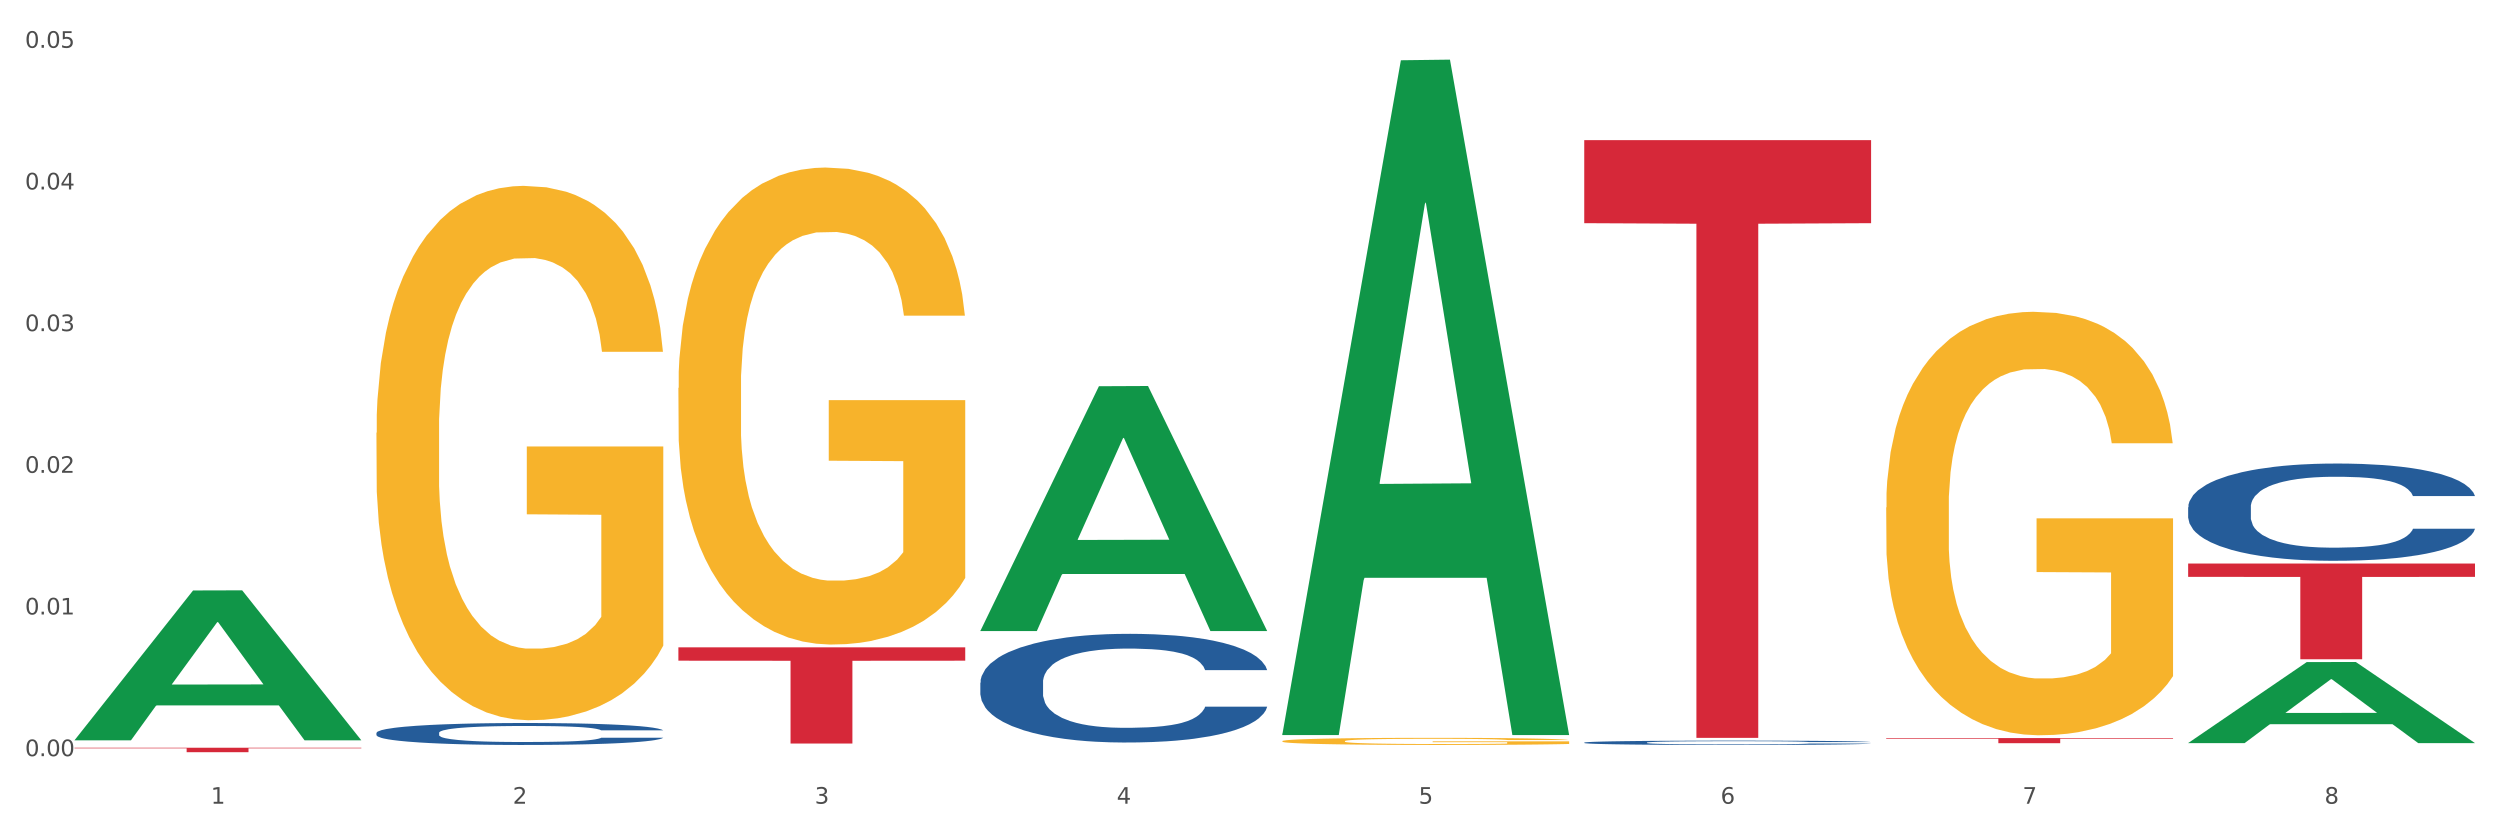
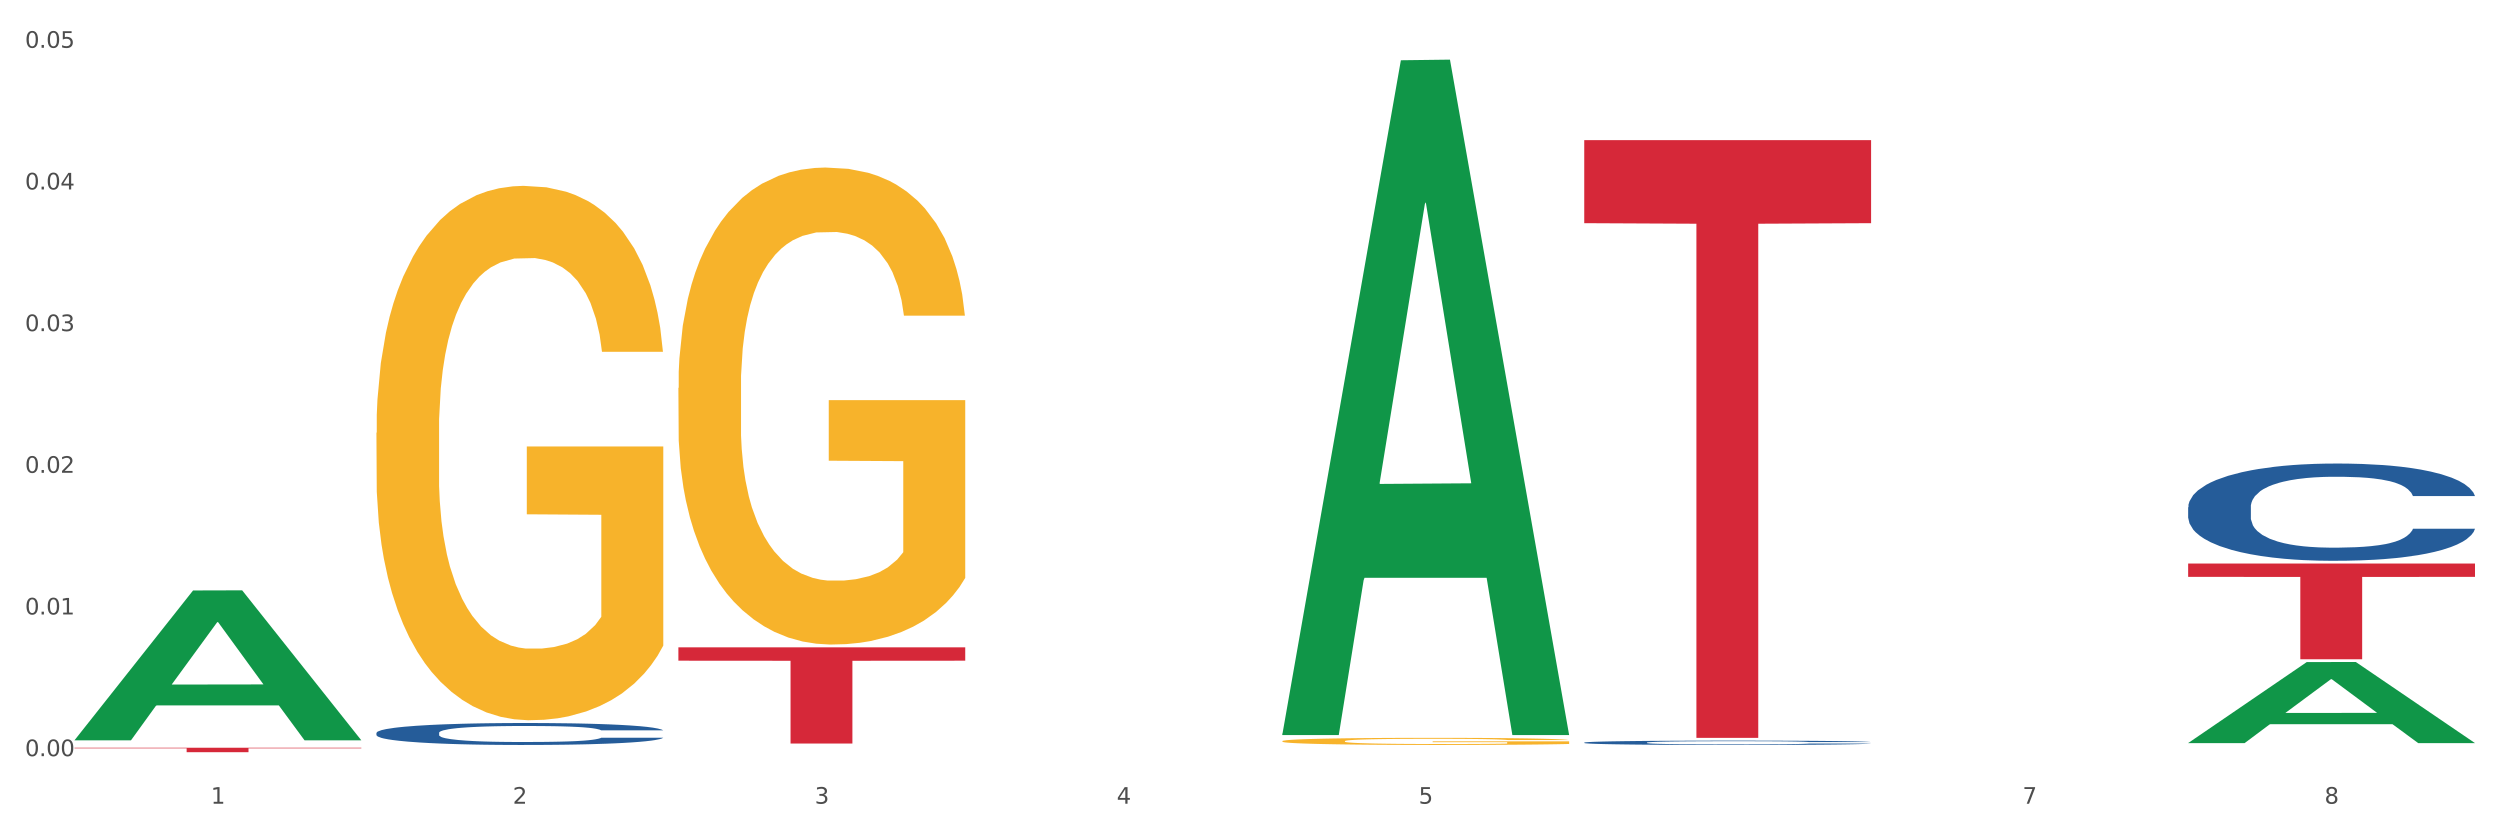
<svg xmlns="http://www.w3.org/2000/svg" xmlns:xlink="http://www.w3.org/1999/xlink" width="1080pt" height="360pt" viewBox="0 0 1080 360" version="1.1">
  <rect x="0" y="0" width="1080" height="360" fill="#333333" stroke="none" />
  <defs>
    <style type="text/css">*{stroke-linejoin: round; stroke-linecap: butt}</style>
  </defs>
  <g id="figure_1">
    <g id="patch_1">
      <path d="M 0 360  L 1080 360  L 1080 0  L 0 0  z " style="fill: #ffffff; stroke: #ffffff; stroke-linejoin: miter" />
    </g>
    <g id="axes_1">
      <g id="matplotlib.axis_1">
        <g id="xtick_1">
          <g id="text_1">
            <g style="fill: #4d4d4d" transform="translate(91.082 347.204) scale(0.096 -0.096)">
              <defs>
                <path id="DejaVuSans-31" d="M 794 531  L 1825 531  L 1825 4091  L 703 3866  L 703 4441  L 1819 4666  L 2450 4666  L 2450 531  L 3481 531  L 3481 0  L 794 0  L 794 531  z " transform="scale(0.016)" />
              </defs>
              <use xlink:href="#DejaVuSans-31" />
            </g>
          </g>
        </g>
        <g id="xtick_2">
          <g id="text_2">
            <g style="fill: #4d4d4d" transform="translate(221.525 347.204) scale(0.096 -0.096)">
              <defs>
                <path id="DejaVuSans-32" d="M 1228 531  L 3431 531  L 3431 0  L 469 0  L 469 531  Q 828 903 1448 1529  Q 2069 2156 2228 2338  Q 2531 2678 2651 2914  Q 2772 3150 2772 3378  Q 2772 3750 2511 3984  Q 2250 4219 1831 4219  Q 1534 4219 1204 4116  Q 875 4013 500 3803  L 500 4441  Q 881 4594 1212 4672  Q 1544 4750 1819 4750  Q 2544 4750 2975 4387  Q 3406 4025 3406 3419  Q 3406 3131 3298 2873  Q 3191 2616 2906 2266  Q 2828 2175 2409 1742  Q 1991 1309 1228 531  z " transform="scale(0.016)" />
              </defs>
              <use xlink:href="#DejaVuSans-32" />
            </g>
          </g>
        </g>
        <g id="xtick_3">
          <g id="text_3">
            <g style="fill: #4d4d4d" transform="translate(351.968 347.204) scale(0.096 -0.096)">
              <defs>
                <path id="DejaVuSans-33" d="M 2597 2516  Q 3050 2419 3304 2112  Q 3559 1806 3559 1356  Q 3559 666 3084 287  Q 2609 -91 1734 -91  Q 1441 -91 1130 -33  Q 819 25 488 141  L 488 750  Q 750 597 1062 519  Q 1375 441 1716 441  Q 2309 441 2620 675  Q 2931 909 2931 1356  Q 2931 1769 2642 2001  Q 2353 2234 1838 2234  L 1294 2234  L 1294 2753  L 1863 2753  Q 2328 2753 2575 2939  Q 2822 3125 2822 3475  Q 2822 3834 2567 4026  Q 2313 4219 1838 4219  Q 1578 4219 1281 4162  Q 984 4106 628 3988  L 628 4550  Q 988 4650 1302 4700  Q 1616 4750 1894 4750  Q 2613 4750 3031 4423  Q 3450 4097 3450 3541  Q 3450 3153 3228 2886  Q 3006 2619 2597 2516  z " transform="scale(0.016)" />
              </defs>
              <use xlink:href="#DejaVuSans-33" />
            </g>
          </g>
        </g>
        <g id="xtick_4">
          <g id="text_4">
            <g style="fill: #4d4d4d" transform="translate(482.412 347.204) scale(0.096 -0.096)">
              <defs>
                <path id="DejaVuSans-34" d="M 2419 4116  L 825 1625  L 2419 1625  L 2419 4116  z M 2253 4666  L 3047 4666  L 3047 1625  L 3713 1625  L 3713 1100  L 3047 1100  L 3047 0  L 2419 0  L 2419 1100  L 313 1100  L 313 1709  L 2253 4666  z " transform="scale(0.016)" />
              </defs>
              <use xlink:href="#DejaVuSans-34" />
            </g>
          </g>
        </g>
        <g id="xtick_5">
          <g id="text_5">
            <g style="fill: #4d4d4d" transform="translate(612.855 347.204) scale(0.096 -0.096)">
              <defs>
                <path id="DejaVuSans-35" d="M 691 4666  L 3169 4666  L 3169 4134  L 1269 4134  L 1269 2991  Q 1406 3038 1543 3061  Q 1681 3084 1819 3084  Q 2600 3084 3056 2656  Q 3513 2228 3513 1497  Q 3513 744 3044 326  Q 2575 -91 1722 -91  Q 1428 -91 1123 -41  Q 819 9 494 109  L 494 744  Q 775 591 1075 516  Q 1375 441 1709 441  Q 2250 441 2565 725  Q 2881 1009 2881 1497  Q 2881 1984 2565 2268  Q 2250 2553 1709 2553  Q 1456 2553 1204 2497  Q 953 2441 691 2322  L 691 4666  z " transform="scale(0.016)" />
              </defs>
              <use xlink:href="#DejaVuSans-35" />
            </g>
          </g>
        </g>
        <g id="xtick_6">
          <g id="text_6">
            <g style="fill: #4d4d4d" transform="translate(743.299 347.204) scale(0.096 -0.096)">
              <defs>
-                 <path id="DejaVuSans-36" d="M 2113 2584  Q 1688 2584 1439 2293  Q 1191 2003 1191 1497  Q 1191 994 1439 701  Q 1688 409 2113 409  Q 2538 409 2786 701  Q 3034 994 3034 1497  Q 3034 2003 2786 2293  Q 2538 2584 2113 2584  z M 3366 4563  L 3366 3988  Q 3128 4100 2886 4159  Q 2644 4219 2406 4219  Q 1781 4219 1451 3797  Q 1122 3375 1075 2522  Q 1259 2794 1537 2939  Q 1816 3084 2150 3084  Q 2853 3084 3261 2657  Q 3669 2231 3669 1497  Q 3669 778 3244 343  Q 2819 -91 2113 -91  Q 1303 -91 875 529  Q 447 1150 447 2328  Q 447 3434 972 4092  Q 1497 4750 2381 4750  Q 2619 4750 2861 4703  Q 3103 4656 3366 4563  z " transform="scale(0.016)" />
-               </defs>
+                 </defs>
              <use xlink:href="#DejaVuSans-36" />
            </g>
          </g>
        </g>
        <g id="xtick_7">
          <g id="text_7">
            <g style="fill: #4d4d4d" transform="translate(873.742 347.204) scale(0.096 -0.096)">
              <defs>
                <path id="DejaVuSans-37" d="M 525 4666  L 3525 4666  L 3525 4397  L 1831 0  L 1172 0  L 2766 4134  L 525 4134  L 525 4666  z " transform="scale(0.016)" />
              </defs>
              <use xlink:href="#DejaVuSans-37" />
            </g>
          </g>
        </g>
        <g id="xtick_8">
          <g id="text_8">
            <g style="fill: #4d4d4d" transform="translate(1004.185 347.204) scale(0.096 -0.096)">
              <defs>
                <path id="DejaVuSans-38" d="M 2034 2216  Q 1584 2216 1326 1975  Q 1069 1734 1069 1313  Q 1069 891 1326 650  Q 1584 409 2034 409  Q 2484 409 2743 651  Q 3003 894 3003 1313  Q 3003 1734 2745 1975  Q 2488 2216 2034 2216  z M 1403 2484  Q 997 2584 770 2862  Q 544 3141 544 3541  Q 544 4100 942 4425  Q 1341 4750 2034 4750  Q 2731 4750 3128 4425  Q 3525 4100 3525 3541  Q 3525 3141 3298 2862  Q 3072 2584 2669 2484  Q 3125 2378 3379 2068  Q 3634 1759 3634 1313  Q 3634 634 3220 271  Q 2806 -91 2034 -91  Q 1263 -91 848 271  Q 434 634 434 1313  Q 434 1759 690 2068  Q 947 2378 1403 2484  z M 1172 3481  Q 1172 3119 1398 2916  Q 1625 2713 2034 2713  Q 2441 2713 2670 2916  Q 2900 3119 2900 3481  Q 2900 3844 2670 4047  Q 2441 4250 2034 4250  Q 1625 4250 1398 4047  Q 1172 3844 1172 3481  z " transform="scale(0.016)" />
              </defs>
              <use xlink:href="#DejaVuSans-38" />
            </g>
          </g>
        </g>
        <g id="xtick_9" />
        <g id="xtick_10" />
        <g id="xtick_11" />
        <g id="xtick_12" />
        <g id="xtick_13" />
        <g id="xtick_14" />
        <g id="xtick_15" />
      </g>
      <g id="matplotlib.axis_2">
        <g id="ytick_1">
          <g id="text_9">
            <g style="fill: #4d4d4d" transform="translate(10.8 326.664) scale(0.096 -0.096)">
              <defs>
                <path id="DejaVuSans-30" d="M 2034 4250  Q 1547 4250 1301 3770  Q 1056 3291 1056 2328  Q 1056 1369 1301 889  Q 1547 409 2034 409  Q 2525 409 2770 889  Q 3016 1369 3016 2328  Q 3016 3291 2770 3770  Q 2525 4250 2034 4250  z M 2034 4750  Q 2819 4750 3233 4129  Q 3647 3509 3647 2328  Q 3647 1150 3233 529  Q 2819 -91 2034 -91  Q 1250 -91 836 529  Q 422 1150 422 2328  Q 422 3509 836 4129  Q 1250 4750 2034 4750  z " transform="scale(0.016)" />
                <path id="DejaVuSans-2e" d="M 684 794  L 1344 794  L 1344 0  L 684 0  L 684 794  z " transform="scale(0.016)" />
              </defs>
              <use xlink:href="#DejaVuSans-30" />
              <use xlink:href="#DejaVuSans-2e" transform="translate(63.623 0)" />
              <use xlink:href="#DejaVuSans-30" transform="translate(95.41 0)" />
              <use xlink:href="#DejaVuSans-30" transform="translate(159.033 0)" />
            </g>
          </g>
        </g>
        <g id="ytick_2">
          <g id="text_10">
            <g style="fill: #4d4d4d" transform="translate(10.8 265.46) scale(0.096 -0.096)">
              <use xlink:href="#DejaVuSans-30" />
              <use xlink:href="#DejaVuSans-2e" transform="translate(63.623 0)" />
              <use xlink:href="#DejaVuSans-30" transform="translate(95.41 0)" />
              <use xlink:href="#DejaVuSans-31" transform="translate(159.033 0)" />
            </g>
          </g>
        </g>
        <g id="ytick_3">
          <g id="text_11">
            <g style="fill: #4d4d4d" transform="translate(10.8 204.257) scale(0.096 -0.096)">
              <use xlink:href="#DejaVuSans-30" />
              <use xlink:href="#DejaVuSans-2e" transform="translate(63.623 0)" />
              <use xlink:href="#DejaVuSans-30" transform="translate(95.41 0)" />
              <use xlink:href="#DejaVuSans-32" transform="translate(159.033 0)" />
            </g>
          </g>
        </g>
        <g id="ytick_4">
          <g id="text_12">
            <g style="fill: #4d4d4d" transform="translate(10.8 143.053) scale(0.096 -0.096)">
              <use xlink:href="#DejaVuSans-30" />
              <use xlink:href="#DejaVuSans-2e" transform="translate(63.623 0)" />
              <use xlink:href="#DejaVuSans-30" transform="translate(95.41 0)" />
              <use xlink:href="#DejaVuSans-33" transform="translate(159.033 0)" />
            </g>
          </g>
        </g>
        <g id="ytick_5">
          <g id="text_13">
            <g style="fill: #4d4d4d" transform="translate(10.8 81.85) scale(0.096 -0.096)">
              <use xlink:href="#DejaVuSans-30" />
              <use xlink:href="#DejaVuSans-2e" transform="translate(63.623 0)" />
              <use xlink:href="#DejaVuSans-30" transform="translate(95.41 0)" />
              <use xlink:href="#DejaVuSans-34" transform="translate(159.033 0)" />
            </g>
          </g>
        </g>
        <g id="ytick_6">
          <g id="text_14">
            <g style="fill: #4d4d4d" transform="translate(10.8 20.646) scale(0.096 -0.096)">
              <use xlink:href="#DejaVuSans-30" />
              <use xlink:href="#DejaVuSans-2e" transform="translate(63.623 0)" />
              <use xlink:href="#DejaVuSans-30" transform="translate(95.41 0)" />
              <use xlink:href="#DejaVuSans-35" transform="translate(159.033 0)" />
            </g>
          </g>
        </g>
        <g id="ytick_7" />
        <g id="ytick_8" />
        <g id="ytick_9" />
        <g id="ytick_10" />
        <g id="ytick_11" />
      </g>
      <g id="PolyCollection_1">
        <path d="M 32.175 319.703  L 32.303 319.642  L 83.404 255.079  L 104.611 255.018  L 156.096 319.825  L 131.567 319.825  L 120.453 304.733  L 67.691 304.733  L 67.307 304.977  L 56.576 319.825  L 32.175 319.825  L 32.175 319.703  L 74.334 295.727  L 113.81 295.667  L 94.263 268.831  L 94.008 268.709  L 93.752 268.892  L 74.206 295.667  L 74.334 295.727  L 32.175 319.703  z " clip-path="url(#pc0ab0bc6df)" style="fill: #109648" />
        <path d="M 293.062 167.601  L 293.208 167.413  L 293.208 160.638  L 293.501 154.804  L 294.964 140.688  L 297.158 129.02  L 298.768 122.809  L 300.377 117.727  L 302.279 112.646  L 304.62 107.376  L 308.863 99.66  L 311.496 95.708  L 314.715 91.567  L 320.567 85.544  L 324.81 82.157  L 329.199 79.334  L 336.368 75.946  L 341.05 74.44  L 346.025 73.311  L 352.023 72.558  L 356.559 72.37  L 366.507 72.935  L 374.993 74.629  L 379.09 75.946  L 384.357 78.205  L 387.137 79.71  L 391.672 82.721  L 396.354 86.674  L 399.573 90.061  L 404.401 96.46  L 408.058 102.859  L 411.423 110.764  L 413.179 116.222  L 414.496 121.303  L 415.666 127.138  L 416.837 136.36  L 390.502 136.36  L 389.477 129.772  L 387.868 123.562  L 385.527 117.539  L 383.479 113.775  L 379.968 109.07  L 376.749 106.059  L 373.384 103.8  L 369.287 101.918  L 366.069 100.977  L 361.533 100.224  L 352.608 100.413  L 346.61 101.918  L 342.513 103.8  L 339.88 105.494  L 337.539 107.376  L 334.905 110.011  L 331.833 113.963  L 329.638 117.539  L 327.444 122.056  L 325.688 126.573  L 324.079 131.843  L 322.762 137.489  L 321.738 143.323  L 320.86 150.475  L 320.128 162.332  L 320.128 188.116  L 320.421 193.95  L 321.153 201.666  L 322.03 207.501  L 323.493 214.464  L 324.81 219.169  L 327.297 225.945  L 330.077 231.591  L 332.272 235.167  L 334.466 238.178  L 338.27 242.318  L 342.513 245.706  L 346.171 247.776  L 351.145 249.658  L 354.51 250.411  L 357.436 250.788  L 364.605 250.788  L 369.726 250.223  L 375.432 248.905  L 379.821 247.212  L 383.479 245.141  L 387.576 241.754  L 390.209 238.554  L 390.209 199.22  L 358.022 199.031  L 358.022 172.871  L 416.983 172.871  L 416.983 249.658  L 414.496 253.611  L 411.716 257.186  L 408.79 260.386  L 404.401 264.338  L 399.134 268.102  L 394.452 270.737  L 389.477 272.996  L 383.625 275.066  L 376.017 276.948  L 371.336 277.701  L 365.483 278.265  L 358.607 278.453  L 352.608 278.077  L 346.756 277.136  L 340.611 275.442  L 334.613 272.996  L 330.077 270.549  L 325.542 267.538  L 320.714 263.585  L 316.91 259.821  L 313.984 256.434  L 310.765 252.105  L 307.253 246.459  L 304.62 241.377  L 302.279 236.108  L 299.792 229.332  L 298.036 223.498  L 296.281 216.158  L 295.256 210.7  L 294.086 202.231  L 293.208 190.374  L 293.062 167.601  z " clip-path="url(#pc0ab0bc6df)" style="fill: #f7b32b" />
        <path d="M 553.949 320.17  L 554.095 320.167  L 554.095 320.065  L 554.388 319.978  L 555.851 319.767  L 558.045 319.593  L 559.655 319.5  L 561.264 319.424  L 563.166 319.348  L 565.507 319.269  L 569.75 319.153  L 572.383 319.094  L 575.602 319.032  L 581.454 318.942  L 585.697 318.892  L 590.086 318.849  L 597.255 318.799  L 601.937 318.776  L 606.911 318.759  L 612.91 318.748  L 617.445 318.745  L 627.394 318.754  L 635.88 318.779  L 639.977 318.799  L 645.244 318.833  L 648.023 318.855  L 652.559 318.9  L 657.241 318.959  L 660.459 319.01  L 665.287 319.106  L 668.945 319.201  L 672.31 319.32  L 674.066 319.401  L 675.383 319.477  L 676.553 319.564  L 677.724 319.702  L 651.388 319.702  L 650.364 319.604  L 648.755 319.511  L 646.414 319.421  L 644.366 319.365  L 640.854 319.294  L 637.636 319.249  L 634.271 319.215  L 630.174 319.187  L 626.955 319.173  L 622.42 319.162  L 613.495 319.165  L 607.497 319.187  L 603.4 319.215  L 600.767 319.241  L 598.426 319.269  L 595.792 319.308  L 592.72 319.367  L 590.525 319.421  L 588.331 319.488  L 586.575 319.556  L 584.965 319.635  L 583.649 319.719  L 582.625 319.806  L 581.747 319.913  L 581.015 320.091  L 581.015 320.476  L 581.308 320.564  L 582.039 320.679  L 582.917 320.766  L 584.38 320.87  L 585.697 320.941  L 588.184 321.042  L 590.964 321.127  L 593.159 321.18  L 595.353 321.225  L 599.157 321.287  L 603.4 321.338  L 607.058 321.369  L 612.032 321.397  L 615.397 321.408  L 618.323 321.414  L 625.492 321.414  L 630.613 321.405  L 636.319 321.386  L 640.708 321.36  L 644.366 321.329  L 648.462 321.279  L 651.096 321.231  L 651.096 320.642  L 618.908 320.64  L 618.908 320.248  L 677.87 320.248  L 677.87 321.397  L 675.383 321.456  L 672.603 321.509  L 669.677 321.557  L 665.287 321.616  L 660.02 321.673  L 655.339 321.712  L 650.364 321.746  L 644.512 321.777  L 636.904 321.805  L 632.222 321.816  L 626.37 321.825  L 619.494 321.828  L 613.495 321.822  L 607.643 321.808  L 601.498 321.783  L 595.5 321.746  L 590.964 321.709  L 586.429 321.664  L 581.6 321.605  L 577.796 321.549  L 574.87 321.498  L 571.652 321.433  L 568.14 321.349  L 565.507 321.273  L 563.166 321.194  L 560.679 321.093  L 558.923 321.006  L 557.167 320.896  L 556.143 320.814  L 554.973 320.688  L 554.095 320.51  L 553.949 320.17  z " clip-path="url(#pc0ab0bc6df)" style="fill: #f7b32b" />
-         <path d="M 814.835 219.23  L 814.982 219.063  L 814.982 213.048  L 815.274 207.869  L 816.737 195.338  L 818.932 184.978  L 820.541 179.465  L 822.151 174.953  L 824.053 170.442  L 826.394 165.764  L 830.636 158.914  L 833.27 155.405  L 836.489 151.729  L 842.341 146.382  L 846.584 143.375  L 850.973 140.869  L 858.142 137.861  L 862.824 136.524  L 867.798 135.522  L 873.797 134.854  L 878.332 134.687  L 888.281 135.188  L 896.767 136.692  L 900.863 137.861  L 906.13 139.866  L 908.91 141.203  L 913.446 143.876  L 918.127 147.385  L 921.346 150.392  L 926.174 156.073  L 929.832 161.754  L 933.197 168.771  L 934.953 173.617  L 936.269 178.128  L 937.44 183.308  L 938.61 191.495  L 912.275 191.495  L 911.251 185.647  L 909.642 180.133  L 907.301 174.786  L 905.253 171.445  L 901.741 167.268  L 898.522 164.594  L 895.157 162.589  L 891.061 160.919  L 887.842 160.083  L 883.307 159.415  L 874.382 159.582  L 868.383 160.919  L 864.287 162.589  L 861.653 164.093  L 859.312 165.764  L 856.679 168.103  L 853.606 171.612  L 851.412 174.786  L 849.217 178.796  L 847.462 182.806  L 845.852 187.485  L 844.536 192.497  L 843.511 197.677  L 842.634 204.026  L 841.902 214.552  L 841.902 237.442  L 842.195 242.622  L 842.926 249.472  L 843.804 254.652  L 845.267 260.834  L 846.584 265.011  L 849.071 271.026  L 851.851 276.039  L 854.045 279.213  L 856.24 281.886  L 860.044 285.562  L 864.287 288.57  L 867.944 290.408  L 872.919 292.079  L 876.284 292.747  L 879.21 293.081  L 886.379 293.081  L 891.5 292.58  L 897.206 291.41  L 901.595 289.906  L 905.253 288.069  L 909.349 285.061  L 911.983 282.221  L 911.983 247.3  L 879.795 247.133  L 879.795 223.909  L 938.757 223.909  L 938.757 292.079  L 936.269 295.587  L 933.49 298.762  L 930.563 301.602  L 926.174 305.111  L 920.907 308.453  L 916.225 310.792  L 911.251 312.797  L 905.399 314.635  L 897.791 316.306  L 893.109 316.974  L 887.257 317.475  L 880.38 317.642  L 874.382 317.308  L 868.53 316.473  L 862.385 314.969  L 856.386 312.797  L 851.851 310.625  L 847.315 307.951  L 842.487 304.443  L 838.683 301.101  L 835.757 298.094  L 832.538 294.251  L 829.027 289.238  L 826.394 284.727  L 824.053 280.049  L 821.565 274.034  L 819.81 268.854  L 818.054 262.338  L 817.03 257.492  L 815.86 249.974  L 814.982 239.447  L 814.835 219.23  z " clip-path="url(#pc0ab0bc6df)" style="fill: #f7b32b" />
        <path d="M 32.175 323.017  L 156.096 323.017  L 156.096 323.285  L 107.35 323.287  L 107.35 324.95  L 80.628 324.95  L 80.628 323.287  L 32.175 323.285  L 32.175 323.018  L 32.175 323.017  z " clip-path="url(#pc0ab0bc6df)" style="fill: #d62839" />
        <path d="M 293.062 279.643  L 416.983 279.643  L 416.983 285.419  L 368.237 285.458  L 368.237 321.21  L 341.514 321.21  L 341.514 285.458  L 293.062 285.419  L 293.062 279.682  L 293.062 279.643  z " clip-path="url(#pc0ab0bc6df)" style="fill: #d62839" />
        <path d="M 684.392 60.525  L 808.313 60.525  L 808.313 96.411  L 759.567 96.653  L 759.567 318.758  L 732.845 318.758  L 732.845 96.653  L 684.392 96.411  L 684.392 60.767  L 684.392 60.525  z " clip-path="url(#pc0ab0bc6df)" style="fill: #d62839" />
-         <path d="M 814.835 318.831  L 938.757 318.831  L 938.757 319.142  L 890.01 319.144  L 890.01 321.065  L 863.288 321.065  L 863.288 319.144  L 814.835 319.142  L 814.835 318.833  L 814.835 318.831  z " clip-path="url(#pc0ab0bc6df)" style="fill: #d62839" />
        <path d="M 945.279 219.127  L 945.425 219.089  L 945.425 218.014  L 945.865 216.556  L 947.476 213.869  L 949.527 211.835  L 953.042 209.456  L 954.946 208.458  L 957.437 207.345  L 962.563 205.541  L 968.422 204.006  L 972.524 203.162  L 975.6 202.625  L 982.484 201.665  L 986.439 201.243  L 990.541 200.898  L 994.056 200.667  L 999.915 200.399  L 1004.603 200.284  L 1010.022 200.245  L 1014.563 200.284  L 1020.569 200.437  L 1029.358 200.898  L 1032.727 201.166  L 1037.268 201.627  L 1041.955 202.241  L 1045.763 202.855  L 1050.158 203.738  L 1054.699 204.889  L 1059.093 206.347  L 1062.169 207.691  L 1064.659 209.11  L 1066.856 210.837  L 1068.468 212.718  L 1069.2 214.291  L 1042.394 214.291  L 1041.662 212.871  L 1040.197 211.336  L 1038.732 210.3  L 1037.121 209.456  L 1034.631 208.496  L 1032.434 207.882  L 1028.772 207.153  L 1025.403 206.693  L 1022.62 206.424  L 1019.251 206.194  L 1012.073 205.964  L 1006.946 205.964  L 1003.724 206.04  L 999.769 206.232  L 996.4 206.501  L 992.445 206.961  L 989.369 207.46  L 986.293 208.113  L 984.535 208.573  L 981.899 209.418  L 980.141 210.108  L 977.797 211.298  L 976.479 212.142  L 974.135 214.33  L 973.11 215.942  L 972.67 217.055  L 972.377 218.283  L 972.377 224.27  L 973.256 226.956  L 973.989 228.107  L 975.16 229.412  L 977.358 231.101  L 980.58 232.751  L 983.949 233.941  L 986.732 234.67  L 989.369 235.207  L 992.006 235.629  L 995.228 236.013  L 997.865 236.243  L 1001.82 236.474  L 1006.507 236.589  L 1010.169 236.589  L 1017.639 236.397  L 1021.008 236.205  L 1024.231 235.936  L 1027.746 235.514  L 1030.53 235.054  L 1032.141 234.708  L 1034.777 233.979  L 1036.828 233.212  L 1038.586 232.329  L 1039.758 231.561  L 1041.076 230.41  L 1042.101 229.105  L 1042.394 228.414  L 1069.2 228.414  L 1068.614 229.796  L 1067.589 231.139  L 1065.538 232.943  L 1063.927 233.979  L 1061.437 235.246  L 1058.8 236.32  L 1055.138 237.51  L 1051.769 238.393  L 1048.254 239.16  L 1044.445 239.851  L 1037.561 240.81  L 1035.07 241.079  L 1029.797 241.54  L 1025.696 241.808  L 1019.69 242.077  L 1013.538 242.23  L 1007.093 242.269  L 1001.38 242.192  L 995.082 241.962  L 991.127 241.731  L 986.732 241.386  L 981.606 240.849  L 976.772 240.196  L 972.231 239.429  L 967.983 238.546  L 964.028 237.548  L 958.901 235.898  L 955.093 234.286  L 952.31 232.789  L 950.406 231.523  L 948.501 229.911  L 947.476 228.798  L 945.865 226.112  L 945.279 223.617  L 945.279 219.127  z " clip-path="url(#pc0ab0bc6df)" style="fill: #255c99" />
        <path d="M 684.392 320.792  L 684.538 320.79  L 684.538 320.742  L 684.978 320.677  L 686.589 320.556  L 688.64 320.465  L 692.155 320.359  L 694.06 320.314  L 696.55 320.264  L 701.677 320.184  L 707.536 320.115  L 711.637 320.077  L 714.713 320.053  L 721.598 320.01  L 725.553 319.991  L 729.654 319.976  L 733.169 319.966  L 739.029 319.953  L 743.716 319.948  L 749.136 319.947  L 753.677 319.948  L 759.682 319.955  L 768.471 319.976  L 771.84 319.988  L 776.381 320.008  L 781.068 320.036  L 784.877 320.063  L 789.271 320.103  L 793.812 320.154  L 798.206 320.22  L 801.282 320.28  L 803.772 320.343  L 805.97 320.421  L 807.581 320.505  L 808.313 320.575  L 781.508 320.575  L 780.775 320.512  L 779.31 320.443  L 777.846 320.397  L 776.234 320.359  L 773.744 320.316  L 771.547 320.288  L 767.885 320.256  L 764.516 320.235  L 761.733 320.223  L 758.364 320.213  L 751.186 320.203  L 746.06 320.203  L 742.837 320.206  L 738.882 320.215  L 735.513 320.227  L 731.558 320.247  L 728.482 320.27  L 725.406 320.299  L 723.648 320.319  L 721.012 320.357  L 719.254 320.388  L 716.91 320.441  L 715.592 320.479  L 713.248 320.577  L 712.223 320.649  L 711.784 320.699  L 711.491 320.754  L 711.491 321.022  L 712.369 321.142  L 713.102 321.194  L 714.274 321.252  L 716.471 321.328  L 719.693 321.402  L 723.062 321.455  L 725.846 321.487  L 728.482 321.511  L 731.119 321.53  L 734.341 321.548  L 736.978 321.558  L 740.933 321.568  L 745.62 321.573  L 749.282 321.573  L 756.753 321.565  L 760.122 321.556  L 763.344 321.544  L 766.86 321.525  L 769.643 321.505  L 771.254 321.489  L 773.891 321.457  L 775.941 321.422  L 777.699 321.383  L 778.871 321.348  L 780.189 321.297  L 781.215 321.238  L 781.508 321.207  L 808.313 321.207  L 807.727 321.269  L 806.702 321.329  L 804.651 321.41  L 803.04 321.457  L 800.55 321.513  L 797.913 321.561  L 794.251 321.615  L 790.882 321.654  L 787.367 321.688  L 783.558 321.719  L 776.674 321.762  L 774.184 321.774  L 768.91 321.795  L 764.809 321.807  L 758.803 321.819  L 752.651 321.826  L 746.206 321.828  L 740.493 321.824  L 734.195 321.814  L 730.24 321.803  L 725.846 321.788  L 720.719 321.764  L 715.885 321.735  L 711.344 321.7  L 707.096 321.661  L 703.141 321.616  L 698.015 321.542  L 694.206 321.47  L 691.423 321.403  L 689.519 321.347  L 687.615 321.274  L 686.589 321.225  L 684.978 321.104  L 684.392 320.993  L 684.392 320.792  z " clip-path="url(#pc0ab0bc6df)" style="fill: #255c99" />
-         <path d="M 423.505 294.911  L 423.652 294.868  L 423.652 293.668  L 424.091 292.038  L 425.702 289.036  L 427.753 286.764  L 431.269 284.105  L 433.173 282.99  L 435.663 281.747  L 440.79 279.732  L 446.649 278.016  L 450.75 277.073  L 453.826 276.473  L 460.711 275.401  L 464.666 274.929  L 468.767 274.543  L 472.283 274.286  L 478.142 273.986  L 482.829 273.857  L 488.249 273.814  L 492.79 273.857  L 498.795 274.029  L 507.584 274.543  L 510.953 274.843  L 515.494 275.358  L 520.181 276.044  L 523.99 276.73  L 528.384 277.716  L 532.925 279.003  L 537.319 280.632  L 540.395 282.133  L 542.886 283.719  L 545.083 285.649  L 546.694 287.75  L 547.426 289.508  L 520.621 289.508  L 519.888 287.922  L 518.424 286.206  L 516.959 285.049  L 515.348 284.105  L 512.857 283.033  L 510.66 282.347  L 506.998 281.533  L 503.629 281.018  L 500.846 280.718  L 497.477 280.461  L 490.3 280.203  L 485.173 280.203  L 481.95 280.289  L 477.995 280.503  L 474.626 280.804  L 470.671 281.318  L 467.595 281.876  L 464.519 282.605  L 462.762 283.119  L 460.125 284.062  L 458.367 284.834  L 456.024 286.164  L 454.705 287.107  L 452.362 289.551  L 451.336 291.352  L 450.897 292.596  L 450.604 293.968  L 450.604 300.657  L 451.483 303.659  L 452.215 304.945  L 453.387 306.403  L 455.584 308.29  L 458.807 310.133  L 462.176 311.463  L 464.959 312.277  L 467.595 312.878  L 470.232 313.349  L 473.455 313.778  L 476.091 314.036  L 480.046 314.293  L 484.733 314.421  L 488.395 314.421  L 495.866 314.207  L 499.235 313.993  L 502.457 313.692  L 505.973 313.221  L 508.756 312.706  L 510.367 312.32  L 513.004 311.506  L 515.055 310.648  L 516.812 309.662  L 517.984 308.804  L 519.302 307.518  L 520.328 306.06  L 520.621 305.288  L 547.426 305.288  L 546.84 306.832  L 545.815 308.332  L 543.764 310.348  L 542.153 311.506  L 539.663 312.921  L 537.026 314.121  L 533.364 315.451  L 529.995 316.437  L 526.48 317.294  L 522.671 318.066  L 515.787 319.138  L 513.297 319.438  L 508.024 319.953  L 503.922 320.253  L 497.917 320.553  L 491.764 320.725  L 485.319 320.768  L 479.607 320.682  L 473.308 320.425  L 469.353 320.167  L 464.959 319.781  L 459.832 319.181  L 454.998 318.452  L 450.457 317.595  L 446.209 316.608  L 442.255 315.493  L 437.128 313.65  L 433.319 311.849  L 430.536 310.176  L 428.632 308.761  L 426.728 306.96  L 425.702 305.717  L 424.091 302.715  L 423.505 299.928  L 423.505 294.911  z " clip-path="url(#pc0ab0bc6df)" style="fill: #255c99" />
        <path d="M 162.618 186.967  L 162.765 186.756  L 162.765 179.166  L 163.057 172.63  L 164.52 156.817  L 166.715 143.745  L 168.324 136.787  L 169.934 131.095  L 171.836 125.402  L 174.177 119.499  L 178.419 110.854  L 181.053 106.427  L 184.272 101.788  L 190.124 95.041  L 194.367 91.246  L 198.756 88.084  L 205.925 84.289  L 210.607 82.602  L 215.581 81.337  L 221.58 80.494  L 226.115 80.283  L 236.064 80.915  L 244.55 82.813  L 248.646 84.289  L 253.913 86.819  L 256.693 88.505  L 261.229 91.879  L 265.91 96.306  L 269.129 100.101  L 273.957 107.27  L 277.615 114.438  L 280.98 123.294  L 282.736 129.408  L 284.052 135.101  L 285.223 141.637  L 286.393 151.968  L 260.058 151.968  L 259.034 144.588  L 257.425 137.631  L 255.084 130.884  L 253.036 126.667  L 249.524 121.396  L 246.305 118.023  L 242.94 115.493  L 238.844 113.384  L 235.625 112.33  L 231.09 111.487  L 222.165 111.698  L 216.166 113.384  L 212.07 115.493  L 209.436 117.39  L 207.095 119.499  L 204.462 122.45  L 201.389 126.878  L 199.195 130.884  L 197 135.944  L 195.245 141.004  L 193.635 146.907  L 192.319 153.233  L 191.294 159.769  L 190.417 167.78  L 189.685 181.063  L 189.685 209.948  L 189.978 216.484  L 190.709 225.128  L 191.587 231.664  L 193.05 239.465  L 194.367 244.736  L 196.854 252.326  L 199.634 258.652  L 201.828 262.657  L 204.023 266.031  L 207.827 270.669  L 212.07 274.464  L 215.727 276.784  L 220.702 278.892  L 224.067 279.735  L 226.993 280.157  L 234.162 280.157  L 239.283 279.524  L 244.989 278.049  L 249.378 276.151  L 253.036 273.832  L 257.132 270.037  L 259.766 266.453  L 259.766 222.387  L 227.578 222.177  L 227.578 192.87  L 286.54 192.87  L 286.54 278.892  L 284.052 283.32  L 281.273 287.325  L 278.346 290.91  L 273.957 295.337  L 268.69 299.554  L 264.008 302.506  L 259.034 305.036  L 253.182 307.355  L 245.574 309.463  L 240.892 310.307  L 235.04 310.939  L 228.164 311.15  L 222.165 310.729  L 216.313 309.674  L 210.168 307.777  L 204.169 305.036  L 199.634 302.295  L 195.098 298.922  L 190.27 294.494  L 186.466 290.277  L 183.54 286.482  L 180.321 281.633  L 176.81 275.308  L 174.177 269.615  L 171.836 263.712  L 169.348 256.121  L 167.593 249.586  L 165.837 241.363  L 164.813 235.249  L 163.643 225.761  L 162.765 212.478  L 162.618 186.967  z " clip-path="url(#pc0ab0bc6df)" style="fill: #f7b32b" />
        <path d="M 945.279 243.458  L 1069.2 243.458  L 1069.2 249.202  L 1020.454 249.241  L 1020.454 284.794  L 993.731 284.794  L 993.731 249.241  L 945.279 249.202  L 945.279 243.497  L 945.279 243.458  z " clip-path="url(#pc0ab0bc6df)" style="fill: #d62839" />
        <path d="M 162.618 316.602  L 162.765 316.594  L 162.765 316.351  L 163.204 316.022  L 164.816 315.415  L 166.866 314.956  L 170.382 314.419  L 172.286 314.194  L 174.776 313.942  L 179.903 313.535  L 185.762 313.188  L 189.863 312.998  L 192.94 312.876  L 199.824 312.66  L 203.779 312.565  L 207.88 312.487  L 211.396 312.435  L 217.255 312.374  L 221.942 312.348  L 227.362 312.339  L 231.903 312.348  L 237.909 312.383  L 246.697 312.487  L 250.066 312.547  L 254.607 312.651  L 259.295 312.79  L 263.103 312.928  L 267.497 313.128  L 272.038 313.388  L 276.433 313.717  L 279.509 314.02  L 281.999 314.341  L 284.196 314.731  L 285.807 315.155  L 286.54 315.511  L 259.734 315.511  L 259.002 315.19  L 257.537 314.843  L 256.072 314.609  L 254.461 314.419  L 251.971 314.202  L 249.773 314.064  L 246.111 313.899  L 242.742 313.795  L 239.959 313.734  L 236.59 313.682  L 229.413 313.63  L 224.286 313.63  L 221.064 313.648  L 217.109 313.691  L 213.74 313.752  L 209.785 313.856  L 206.709 313.968  L 203.633 314.116  L 201.875 314.22  L 199.238 314.41  L 197.48 314.566  L 195.137 314.835  L 193.818 315.025  L 191.475 315.519  L 190.449 315.883  L 190.01 316.135  L 189.717 316.412  L 189.717 317.764  L 190.596 318.37  L 191.328 318.63  L 192.5 318.925  L 194.697 319.306  L 197.92 319.679  L 201.289 319.947  L 204.072 320.112  L 206.709 320.233  L 209.345 320.328  L 212.568 320.415  L 215.204 320.467  L 219.159 320.519  L 223.847 320.545  L 227.509 320.545  L 234.979 320.502  L 238.348 320.458  L 241.571 320.398  L 245.086 320.302  L 247.869 320.198  L 249.48 320.121  L 252.117 319.956  L 254.168 319.783  L 255.926 319.583  L 257.097 319.41  L 258.416 319.15  L 259.441 318.855  L 259.734 318.699  L 286.54 318.699  L 285.954 319.011  L 284.928 319.315  L 282.878 319.722  L 281.266 319.956  L 278.776 320.242  L 276.14 320.484  L 272.478 320.753  L 269.109 320.952  L 265.593 321.126  L 261.785 321.282  L 254.9 321.498  L 252.41 321.559  L 247.137 321.663  L 243.035 321.724  L 237.03 321.784  L 230.878 321.819  L 224.433 321.828  L 218.72 321.81  L 212.421 321.758  L 208.466 321.706  L 204.072 321.628  L 198.945 321.507  L 194.111 321.36  L 189.571 321.186  L 185.323 320.987  L 181.368 320.762  L 176.241 320.389  L 172.432 320.025  L 169.649 319.687  L 167.745 319.401  L 165.841 319.037  L 164.816 318.786  L 163.204 318.18  L 162.618 317.616  L 162.618 316.602  z " clip-path="url(#pc0ab0bc6df)" style="fill: #255c99" />
-         <path d="M 423.505 272.426  L 423.633 272.327  L 474.734 166.85  L 495.942 166.751  L 547.426 272.625  L 522.898 272.625  L 511.783 247.971  L 459.021 247.971  L 458.637 248.368  L 447.906 272.625  L 423.505 272.625  L 423.505 272.426  L 465.664 233.258  L 505.14 233.158  L 485.594 189.318  L 485.338 189.119  L 485.083 189.417  L 465.536 233.158  L 465.664 233.258  L 423.505 272.426  z " clip-path="url(#pc0ab0bc6df)" style="fill: #109648" />
        <path d="M 553.949 317.008  L 554.076 316.734  L 605.178 26.033  L 626.385 25.759  L 677.87 317.556  L 653.341 317.556  L 642.226 249.607  L 589.464 249.607  L 589.081 250.703  L 578.35 317.556  L 553.949 317.556  L 553.949 317.008  L 596.107 209.057  L 635.583 208.783  L 616.037 87.955  L 615.781 87.407  L 615.526 88.229  L 595.98 208.783  L 596.107 209.057  L 553.949 317.008  z " clip-path="url(#pc0ab0bc6df)" style="fill: #109648" />
        <path d="M 945.279 320.956  L 945.407 320.923  L 996.508 286.015  L 1017.715 285.983  L 1069.2 321.022  L 1044.671 321.022  L 1033.557 312.863  L 980.794 312.863  L 980.411 312.994  L 969.68 321.022  L 945.279 321.022  L 945.279 320.956  L 987.438 307.993  L 1026.913 307.96  L 1007.367 293.451  L 1007.112 293.385  L 1006.856 293.484  L 987.31 307.96  L 987.438 307.993  L 945.279 320.956  z " clip-path="url(#pc0ab0bc6df)" style="fill: #109648" />
      </g>
    </g>
  </g>
  <defs>
    <clipPath id="pc0ab0bc6df">
      <rect x="32.175" y="10.8" width="1037.025" height="329.109" />
    </clipPath>
  </defs>
</svg>